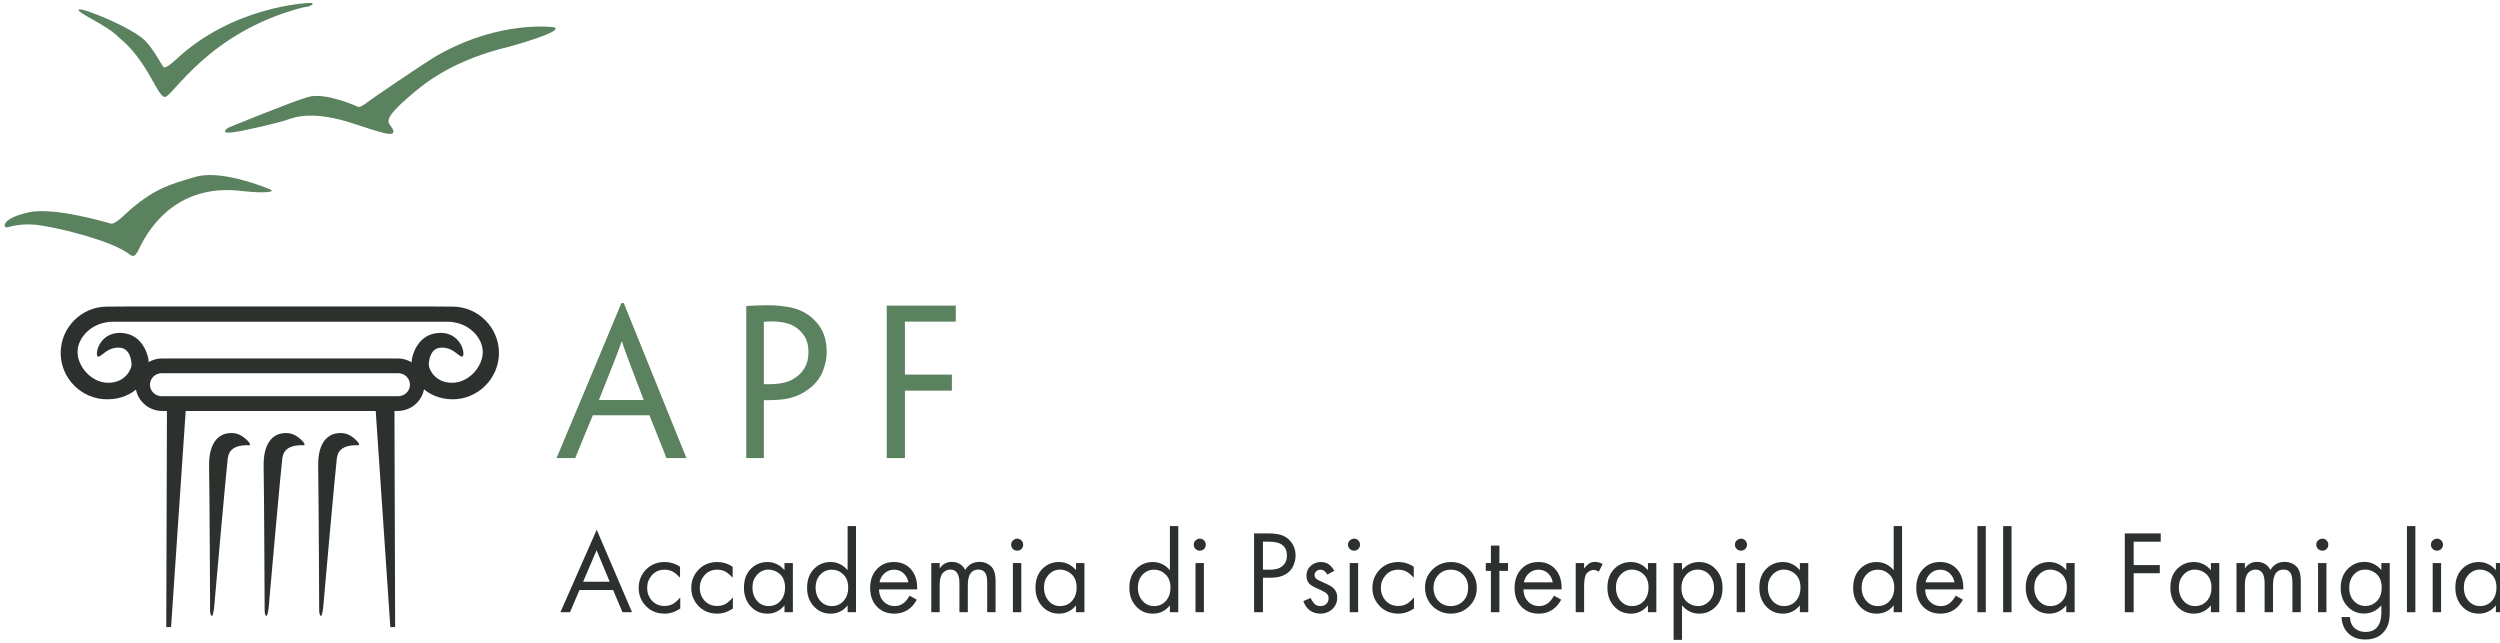
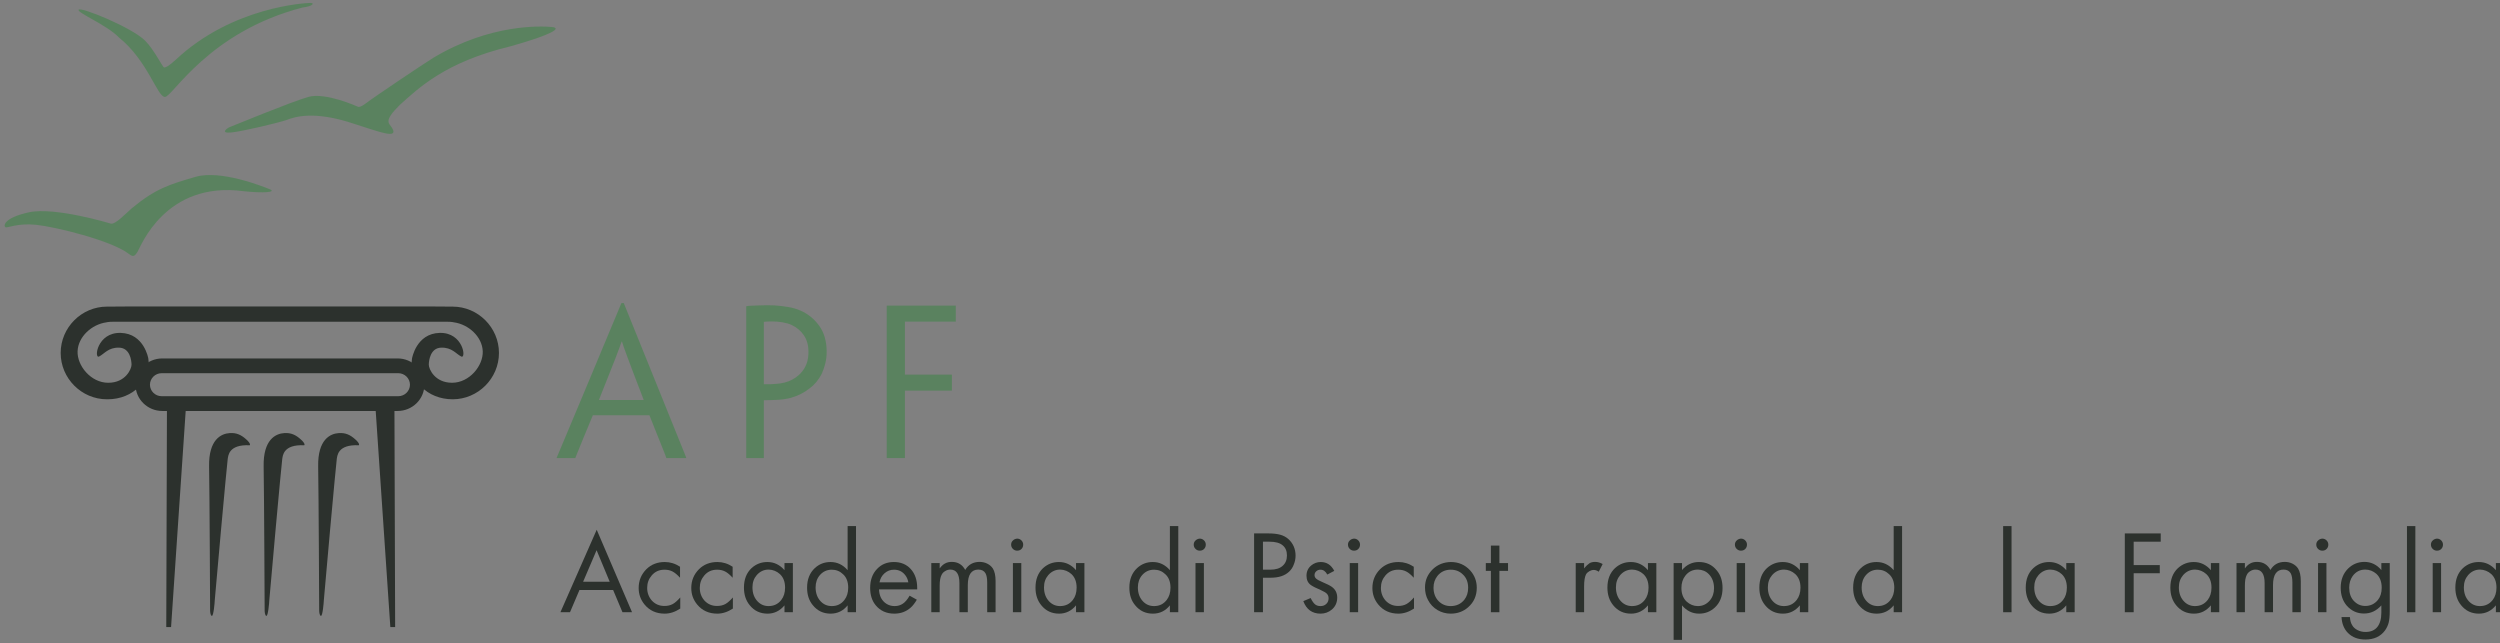
<svg xmlns="http://www.w3.org/2000/svg" xmlns:ns1="http://www.serif.com/" width="100%" height="100%" viewBox="0 0 482 124" version="1.1" xml:space="preserve" style="fill-rule:evenodd;clip-rule:evenodd;stroke-linejoin:round;stroke-miterlimit:2;">
  <rect x="0" y="0" width="482" height="124" fill="#808080" stroke="none" />
  <g transform="matrix(1,0,0,1,-3460,-982)">
    <g id="Tavola-da-disegno1" ns1:id="Tavola da disegno1" transform="matrix(1,0,0,3.778,3366,944)">
      <rect x="0" y="0" width="1440" height="900" style="fill:none;" />
      <clipPath id="_clip1">
        <rect x="0" y="0" width="1440" height="900" />
      </clipPath>
      <g clip-path="url(#_clip1)">
        <g transform="matrix(1,0,0,0.931,-3366.14,-873.688)">
-           <rect x="3366.02" y="938" width="1439.94" height="966.249" style="fill:white;" />
-         </g>
+           </g>
        <g id="Livello-1" ns1:id="Livello 1">
                </g>
        <g>
          <g>
            <g transform="matrix(1,0,0,0.265,94.881,10.065)">
              <path d="M75.899,76.274L30.29,76.274C29.047,76.274 28.03,75.278 28.03,74.059C28.03,72.839 29.047,71.841 30.29,71.841L75.9,71.841C77.141,71.841 78.158,72.839 78.158,74.059C78.158,75.279 77.141,76.274 75.899,76.274ZM75.787,69.001L30.398,69.001C27.565,69.001 25.245,71.276 25.245,74.059C25.245,76.84 27.565,79.117 30.398,79.117L75.787,79.117C78.623,79.117 80.943,76.84 80.943,74.059C80.943,71.276 78.623,69.001 75.787,69.001Z" style="fill:rgb(44,49,45);fill-rule:nonzero;" />
            </g>
            <g transform="matrix(1,0,0,0.265,94.881,10.065)">
              <path d="M75.167,78.496L75.302,120.729L74.375,120.729L71.514,78.496L75.167,78.496ZM31.307,78.496L31.175,120.729L32.102,120.729L34.962,78.496L31.307,78.496ZM68.29,85.722C68.29,85.722 68.633,85.502 67.63,84.597C66.628,83.691 65.72,83.297 64.45,83.374C62.799,83.473 60.364,84.598 60.462,89.808C60.56,95.018 60.658,117.598 60.658,117.598C60.658,117.598 60.682,118.553 61,118.577C61.318,118.601 61.537,116.107 61.563,115.47C61.587,114.834 63.935,88.928 64.05,88.36C64.163,87.793 64.175,85.527 68.29,85.722ZM47.262,85.722C47.262,85.722 47.604,85.502 46.601,84.597C45.599,83.691 44.692,83.297 43.421,83.374C41.77,83.473 39.336,84.598 39.431,89.808C39.532,95.018 39.629,117.598 39.629,117.598C39.629,117.598 39.654,118.553 39.971,118.577C40.289,118.601 40.509,116.107 40.533,115.47C40.56,114.834 42.908,88.928 43.022,88.36C43.134,87.793 43.147,85.527 47.262,85.722ZM57.776,85.722C57.776,85.722 58.118,85.502 57.115,84.597C56.111,83.691 55.206,83.297 53.935,83.374C52.285,83.473 49.85,84.598 49.948,89.808C50.046,95.018 50.144,117.598 50.144,117.598C50.144,117.598 50.167,118.553 50.485,118.577C50.803,118.601 51.025,116.107 51.049,115.47C51.073,114.834 53.421,88.928 53.536,88.36C53.649,87.793 53.661,85.527 57.776,85.722ZM86.395,59.022L82.853,58.997L23.414,58.997L19.875,59.022C19.83,59.021 19.786,59.021 19.741,59.021C14.846,59.021 10.817,63.049 10.817,67.945C10.817,72.841 14.846,76.869 19.741,76.869C19.786,76.869 19.83,76.869 19.875,76.868C24.801,76.868 28.381,73.156 27.717,69.025C27.717,69.025 26.921,64.195 22.374,64.081C17.828,63.966 17.202,69.139 18.226,68.627C19.249,68.117 19.986,66.866 22.091,66.923C24.194,66.979 24.478,69.423 24.478,70.219C24.478,71.015 23.34,73.686 19.987,73.686C16.635,73.686 13.963,70.389 14.077,67.605C14.191,64.82 16.791,62.447 19.633,62.049C19.633,62.049 20.028,61.934 20.94,61.934L85.33,61.934C86.24,61.934 86.637,62.049 86.637,62.049C89.479,62.447 92.079,64.819 92.193,67.605C92.307,70.389 89.635,73.685 86.281,73.685C82.927,73.685 81.792,71.015 81.792,70.219C81.792,69.423 82.076,66.979 84.179,66.923C86.281,66.866 87.021,68.116 88.044,68.627C89.068,69.139 88.442,63.967 83.894,64.081C79.348,64.194 78.553,69.025 78.553,69.025C77.889,73.155 81.466,76.868 86.395,76.868C91.29,76.868 95.318,72.84 95.318,67.945C95.318,63.05 91.29,59.022 86.395,59.022Z" style="fill:rgb(44,49,45);fill-rule:nonzero;" />
            </g>
          </g>
          <g transform="matrix(1,0,0,0.265,94.881,10.065)">
            <path d="M82.649,11.115C93.643,4.525 103.436,4.988 105.499,5.172C107.561,5.358 105.529,6.651 97.523,8.898C84.836,11.947 79.755,17.028 76.244,20.138C72.826,23.494 74.212,23.648 74.797,24.758C75.814,26.728 72.425,25.434 67.529,23.864C59.523,21.154 55.859,22.54 54.412,23.064C52.964,23.587 45.759,25.311 43.602,25.497C41.448,25.681 43.049,24.572 43.326,24.48C43.602,24.388 55.305,19.553 58.599,18.63C61.894,17.706 68.099,20.516 68.099,20.516C68.099,20.516 68.423,20.839 69.761,19.799C71.101,18.759 81.009,12.109 82.649,11.115ZM20.476,43.033C20.476,43.033 9.668,39.753 4.68,40.862C-0.308,41.97 -0.17,43.495 0.153,43.726C0.476,43.957 2.417,42.896 6.066,43.264C9.715,43.634 20.569,46.266 23.942,48.853C24.772,49.5 25.05,49.407 25.65,48.437C26.251,47.467 31.008,34.765 46.112,36.797C49.947,37.214 52.487,36.982 51.147,36.428C49.807,35.874 41.633,32.629 36.828,34.027C31.819,35.483 29.123,36.277 24.512,40.097C23.588,40.882 21.308,43.31 20.476,43.033ZM14.287,1.832C13.825,2.385 19.691,4.741 22.047,7.189C27.621,11.669 29.437,18.644 30.916,18.644C32.394,18.644 39.261,6.127 57.476,1.416C59.508,1.184 59.785,0.538 59,0.538C58.215,0.538 43.988,1.184 32.995,11.485C31.563,12.778 31.101,12.963 30.777,12.963C30.454,12.963 28.91,9.607 27.082,7.79C24.542,5.265 14.749,1.277 14.287,1.832Z" style="fill:rgb(90,130,95);fill-rule:nonzero;" />
          </g>
          <g transform="matrix(1.038,0,0,1.038,-10.496,-2.718)">
            <g transform="matrix(0.866,0,0,0.229,99.019,11.695)">
              <path d="M139.931,88.559L139.931,88.434C139.036,86.11 138.317,84.228 137.772,82.788C137.225,81.348 136.793,80.194 136.47,79.326C136.148,78.46 135.904,77.788 135.736,77.311C135.569,76.837 135.427,76.402 135.316,76.011L135.232,76.011C135.09,76.402 134.937,76.837 134.769,77.311C134.603,77.788 134.351,78.46 134.015,79.326C133.679,80.194 133.225,81.348 132.652,82.788C132.078,84.228 131.33,86.11 130.407,88.434L130.364,88.559L139.931,88.559ZM129.063,91.831C128.337,93.566 127.742,95 127.279,96.132C126.818,97.266 126.448,98.176 126.167,98.861C125.888,99.547 125.685,100.043 125.559,100.351C125.433,100.659 125.356,100.853 125.329,100.937L125.329,101.022L121.299,101.022L121.299,100.937C121.329,100.882 121.419,100.671 121.573,100.308C121.726,99.946 122.02,99.246 122.454,98.211C122.887,97.176 123.503,95.707 124.3,93.804C125.097,91.903 126.153,89.385 127.468,86.251L135.191,67.744L135.694,67.744L143.205,86.336C144.465,89.439 145.469,91.937 146.226,93.826C146.981,95.714 147.571,97.169 147.989,98.188C148.409,99.21 148.688,99.904 148.828,100.267C148.969,100.63 149.051,100.853 149.082,100.937L149.082,101.022L144.8,101.022L144.8,100.937C144.771,100.853 144.701,100.659 144.591,100.351C144.478,100.043 144.281,99.547 144.003,98.861C143.721,98.176 143.358,97.266 142.912,96.132C142.465,95 141.89,93.566 141.192,91.831L129.063,91.831Z" style="fill:rgb(90,130,95);fill-rule:nonzero;" />
            </g>
            <g transform="matrix(0.866,0,0,0.229,99.019,11.695)">
              <path d="M175.308,78.153C175.308,76.818 174.986,75.664 174.34,74.69C173.692,73.718 172.808,72.967 171.682,72.439C171.149,72.189 170.502,72.003 169.744,71.876C168.987,71.751 168.201,71.688 167.383,71.688C167.161,71.688 166.893,71.696 166.584,71.709C166.275,71.724 165.995,71.746 165.742,71.771L165.742,85.159L167.257,85.159C167.959,85.131 168.628,85.077 169.26,84.994C169.89,84.909 170.49,84.756 171.052,84.533C171.558,84.341 172.063,84.068 172.569,83.721C173.074,83.372 173.497,82.991 173.834,82.575C174.31,82.018 174.675,81.393 174.927,80.698C175.181,80.002 175.308,79.169 175.308,78.194L175.308,78.153ZM161.965,101.022L161.965,68.415C162.243,68.36 162.628,68.324 163.117,68.311C163.606,68.298 164.132,68.275 164.693,68.248C165.25,68.22 165.852,68.207 166.496,68.207C167.138,68.207 167.656,68.22 168.049,68.248C168.971,68.305 169.929,68.415 170.923,68.584C171.917,68.749 172.79,69.002 173.545,69.339C175.14,70.011 176.482,71.088 177.575,72.57C178.667,74.052 179.212,75.94 179.212,78.235C179.212,79.103 179.107,79.948 178.901,80.773C178.693,81.6 178.436,82.334 178.132,82.978C177.44,84.292 176.569,85.328 175.518,86.083C174.955,86.53 174.344,86.921 173.685,87.257C173.024,87.594 172.302,87.873 171.514,88.097C170.643,88.321 169.716,88.461 168.731,88.517C167.749,88.573 166.752,88.602 165.742,88.602L165.742,101.022L161.965,101.022Z" style="fill:rgb(90,130,95);fill-rule:nonzero;" />
            </g>
            <g transform="matrix(0.866,0,0,0.229,99.019,11.695)">
              <path d="M195.998,83.103L206.068,83.103L206.068,86.544L195.998,86.544L195.998,101.022L192.095,101.022L192.095,68.29L206.909,68.29L206.909,71.729L195.998,71.729L195.998,83.103Z" style="fill:rgb(90,130,95);fill-rule:nonzero;" />
            </g>
          </g>
          <g transform="matrix(1.237,0,0,0.329,-2095.28,-8.288)">
            <g transform="matrix(18.419,0,0,18.326,1857.05,150.728)">
              <path d="M0.453,-0.188L0.168,-0.188L0.088,-0L0.007,-0L0.314,-0.698L0.613,-0L0.532,-0L0.453,-0.188ZM0.424,-0.258L0.313,-0.525L0.199,-0.258L0.424,-0.258Z" style="fill:rgb(44,49,45);fill-rule:nonzero;" />
            </g>
            <g transform="matrix(18.419,0,0,18.326,1868.6,150.728)">
-               <path d="M0.392,-0.385L0.392,-0.292C0.369,-0.317 0.348,-0.335 0.328,-0.345C0.309,-0.355 0.286,-0.36 0.261,-0.36C0.216,-0.36 0.18,-0.344 0.152,-0.311C0.127,-0.282 0.114,-0.247 0.114,-0.206C0.114,-0.163 0.128,-0.127 0.155,-0.097C0.183,-0.068 0.217,-0.053 0.26,-0.053C0.286,-0.053 0.309,-0.058 0.33,-0.069C0.35,-0.08 0.371,-0.099 0.394,-0.125L0.394,-0.031C0.35,-0.002 0.306,0.012 0.262,0.012C0.191,0.012 0.134,-0.014 0.092,-0.065C0.058,-0.106 0.042,-0.153 0.042,-0.205C0.042,-0.268 0.064,-0.321 0.108,-0.365C0.149,-0.405 0.201,-0.425 0.263,-0.425C0.308,-0.425 0.351,-0.412 0.392,-0.385Z" style="fill:rgb(44,49,45);fill-rule:nonzero;" />
+               <path d="M0.392,-0.385L0.392,-0.292C0.369,-0.317 0.348,-0.335 0.328,-0.345C0.309,-0.355 0.286,-0.36 0.261,-0.36C0.216,-0.36 0.18,-0.344 0.152,-0.311C0.127,-0.282 0.114,-0.247 0.114,-0.206C0.114,-0.163 0.128,-0.127 0.155,-0.097C0.183,-0.068 0.217,-0.053 0.26,-0.053C0.286,-0.053 0.309,-0.058 0.33,-0.069C0.35,-0.08 0.371,-0.099 0.394,-0.125L0.394,-0.031C0.35,-0.002 0.306,0.012 0.262,0.012C0.191,0.012 0.134,-0.014 0.092,-0.065C0.058,-0.106 0.042,-0.153 0.042,-0.205C0.042,-0.268 0.064,-0.321 0.108,-0.365C0.149,-0.405 0.201,-0.425 0.263,-0.425C0.308,-0.425 0.351,-0.412 0.392,-0.385" style="fill:rgb(44,49,45);fill-rule:nonzero;" />
            </g>
            <g transform="matrix(18.419,0,0,18.326,1876.8,150.728)">
              <path d="M0.392,-0.385L0.392,-0.292C0.369,-0.317 0.348,-0.335 0.328,-0.345C0.309,-0.355 0.286,-0.36 0.261,-0.36C0.216,-0.36 0.18,-0.344 0.152,-0.311C0.127,-0.282 0.114,-0.247 0.114,-0.206C0.114,-0.163 0.128,-0.127 0.155,-0.097C0.183,-0.068 0.217,-0.053 0.26,-0.053C0.286,-0.053 0.309,-0.058 0.33,-0.069C0.35,-0.08 0.371,-0.099 0.394,-0.125L0.394,-0.031C0.35,-0.002 0.306,0.012 0.262,0.012C0.191,0.012 0.134,-0.014 0.092,-0.065C0.058,-0.106 0.042,-0.153 0.042,-0.205C0.042,-0.268 0.064,-0.321 0.108,-0.365C0.149,-0.405 0.201,-0.425 0.263,-0.425C0.308,-0.425 0.351,-0.412 0.392,-0.385Z" style="fill:rgb(44,49,45);fill-rule:nonzero;" />
            </g>
            <g transform="matrix(18.419,0,0,18.326,1885.01,150.728)">
              <path d="M0.385,-0.416L0.456,-0.416L0.456,-0L0.385,-0L0.385,-0.058C0.346,-0.011 0.298,0.012 0.242,0.012C0.18,0.012 0.13,-0.011 0.091,-0.059C0.058,-0.099 0.042,-0.149 0.042,-0.208C0.042,-0.278 0.063,-0.333 0.107,-0.374C0.145,-0.408 0.189,-0.425 0.24,-0.425C0.297,-0.425 0.345,-0.402 0.385,-0.356L0.385,-0.416ZM0.251,-0.361C0.211,-0.361 0.177,-0.345 0.15,-0.314C0.126,-0.286 0.114,-0.252 0.114,-0.21C0.114,-0.161 0.129,-0.121 0.158,-0.091C0.183,-0.065 0.214,-0.052 0.25,-0.052C0.295,-0.052 0.331,-0.069 0.358,-0.104C0.379,-0.131 0.39,-0.166 0.39,-0.208C0.39,-0.258 0.375,-0.296 0.346,-0.323C0.319,-0.347 0.288,-0.36 0.251,-0.361Z" style="fill:rgb(44,49,45);fill-rule:nonzero;" />
            </g>
            <g transform="matrix(18.419,0,0,18.326,1894.85,150.728)">
              <path d="M0.385,-0.729L0.456,-0.729L0.456,-0L0.385,-0L0.385,-0.058C0.347,-0.011 0.299,0.012 0.241,0.012C0.18,0.012 0.13,-0.011 0.091,-0.059C0.058,-0.098 0.042,-0.148 0.042,-0.208C0.042,-0.278 0.064,-0.333 0.108,-0.374C0.145,-0.408 0.189,-0.425 0.24,-0.425C0.297,-0.425 0.345,-0.402 0.385,-0.356L0.385,-0.729ZM0.251,-0.36C0.211,-0.36 0.177,-0.345 0.15,-0.314C0.126,-0.286 0.114,-0.251 0.114,-0.21C0.114,-0.161 0.129,-0.121 0.158,-0.091C0.183,-0.065 0.214,-0.052 0.251,-0.052C0.296,-0.052 0.331,-0.069 0.358,-0.104C0.379,-0.131 0.39,-0.166 0.39,-0.208C0.39,-0.257 0.375,-0.296 0.346,-0.322C0.32,-0.347 0.288,-0.36 0.251,-0.36Z" style="fill:rgb(44,49,45);fill-rule:nonzero;" />
            </g>
            <g transform="matrix(18.419,0,0,18.326,1904.68,150.728)">
              <path d="M0.44,-0.193L0.117,-0.193C0.118,-0.165 0.124,-0.141 0.134,-0.121C0.146,-0.099 0.162,-0.082 0.182,-0.07C0.202,-0.058 0.224,-0.052 0.249,-0.052C0.276,-0.052 0.299,-0.059 0.318,-0.072C0.337,-0.084 0.357,-0.107 0.376,-0.14L0.437,-0.106C0.42,-0.077 0.403,-0.055 0.385,-0.039C0.347,-0.005 0.3,0.012 0.246,0.012C0.18,0.012 0.127,-0.012 0.088,-0.06C0.057,-0.098 0.042,-0.147 0.042,-0.205C0.042,-0.272 0.061,-0.326 0.101,-0.367C0.138,-0.406 0.185,-0.425 0.243,-0.425C0.302,-0.425 0.35,-0.405 0.386,-0.365C0.422,-0.325 0.44,-0.272 0.44,-0.206L0.44,-0.193ZM0.365,-0.253C0.361,-0.276 0.353,-0.295 0.341,-0.311C0.317,-0.344 0.284,-0.36 0.244,-0.36C0.213,-0.36 0.187,-0.35 0.164,-0.33C0.141,-0.31 0.127,-0.284 0.121,-0.253L0.365,-0.253Z" style="fill:rgb(44,49,45);fill-rule:nonzero;" />
            </g>
            <g transform="matrix(18.419,0,0,18.326,1913.73,150.728)">
              <path d="M0.068,-0.416L0.139,-0.416L0.139,-0.371C0.154,-0.391 0.169,-0.405 0.185,-0.413C0.201,-0.422 0.22,-0.426 0.242,-0.426C0.293,-0.426 0.331,-0.403 0.355,-0.358C0.382,-0.403 0.422,-0.426 0.477,-0.426C0.5,-0.426 0.522,-0.421 0.542,-0.411C0.562,-0.401 0.578,-0.387 0.589,-0.37C0.604,-0.346 0.612,-0.31 0.612,-0.264L0.612,-0L0.541,-0L0.541,-0.252C0.541,-0.287 0.536,-0.312 0.527,-0.329C0.515,-0.35 0.495,-0.361 0.466,-0.361C0.407,-0.361 0.377,-0.317 0.377,-0.23L0.377,-0L0.306,-0L0.306,-0.247C0.306,-0.323 0.28,-0.361 0.229,-0.361C0.214,-0.361 0.199,-0.357 0.185,-0.348C0.171,-0.34 0.161,-0.329 0.155,-0.316C0.144,-0.295 0.139,-0.265 0.139,-0.226L0.139,-0L0.068,-0L0.068,-0.416Z" style="fill:rgb(44,49,45);fill-rule:nonzero;" />
            </g>
            <g transform="matrix(18.419,0,0,18.326,1926.45,150.728)">
              <path d="M0.139,-0.416L0.139,-0L0.068,-0L0.068,-0.416L0.139,-0.416ZM0.104,-0.623C0.118,-0.623 0.13,-0.618 0.14,-0.608C0.15,-0.598 0.155,-0.586 0.155,-0.572C0.155,-0.557 0.15,-0.545 0.14,-0.535C0.13,-0.525 0.118,-0.521 0.104,-0.521C0.09,-0.521 0.078,-0.526 0.068,-0.536C0.058,-0.546 0.053,-0.558 0.053,-0.572C0.053,-0.586 0.058,-0.598 0.068,-0.607C0.078,-0.617 0.09,-0.622 0.104,-0.623Z" style="fill:rgb(44,49,45);fill-rule:nonzero;" />
            </g>
            <g transform="matrix(18.419,0,0,18.326,1930.45,150.728)">
              <path d="M0.385,-0.416L0.456,-0.416L0.456,-0L0.385,-0L0.385,-0.058C0.346,-0.011 0.298,0.012 0.242,0.012C0.18,0.012 0.13,-0.011 0.091,-0.059C0.058,-0.099 0.042,-0.149 0.042,-0.208C0.042,-0.278 0.063,-0.333 0.107,-0.374C0.145,-0.408 0.189,-0.425 0.24,-0.425C0.297,-0.425 0.345,-0.402 0.385,-0.356L0.385,-0.416ZM0.251,-0.361C0.211,-0.361 0.177,-0.345 0.15,-0.314C0.126,-0.286 0.114,-0.252 0.114,-0.21C0.114,-0.161 0.129,-0.121 0.158,-0.091C0.183,-0.065 0.214,-0.052 0.25,-0.052C0.295,-0.052 0.331,-0.069 0.358,-0.104C0.379,-0.131 0.39,-0.166 0.39,-0.208C0.39,-0.258 0.375,-0.296 0.346,-0.323C0.319,-0.347 0.288,-0.36 0.251,-0.361Z" style="fill:rgb(44,49,45);fill-rule:nonzero;" />
            </g>
            <g transform="matrix(18.419,0,0,18.326,1945.08,150.728)">
              <path d="M0.385,-0.729L0.456,-0.729L0.456,-0L0.385,-0L0.385,-0.058C0.347,-0.011 0.299,0.012 0.241,0.012C0.18,0.012 0.13,-0.011 0.091,-0.059C0.058,-0.098 0.042,-0.148 0.042,-0.208C0.042,-0.278 0.064,-0.333 0.108,-0.374C0.145,-0.408 0.189,-0.425 0.24,-0.425C0.297,-0.425 0.345,-0.402 0.385,-0.356L0.385,-0.729ZM0.251,-0.36C0.211,-0.36 0.177,-0.345 0.15,-0.314C0.126,-0.286 0.114,-0.251 0.114,-0.21C0.114,-0.161 0.129,-0.121 0.158,-0.091C0.183,-0.065 0.214,-0.052 0.251,-0.052C0.296,-0.052 0.331,-0.069 0.358,-0.104C0.379,-0.131 0.39,-0.166 0.39,-0.208C0.39,-0.257 0.375,-0.296 0.346,-0.322C0.32,-0.347 0.288,-0.36 0.251,-0.36Z" style="fill:rgb(44,49,45);fill-rule:nonzero;" />
            </g>
            <g transform="matrix(18.419,0,0,18.326,1954.91,150.728)">
              <path d="M0.139,-0.416L0.139,-0L0.068,-0L0.068,-0.416L0.139,-0.416ZM0.104,-0.623C0.118,-0.623 0.13,-0.618 0.14,-0.608C0.15,-0.598 0.155,-0.586 0.155,-0.572C0.155,-0.557 0.15,-0.545 0.14,-0.535C0.13,-0.525 0.118,-0.521 0.104,-0.521C0.09,-0.521 0.078,-0.526 0.068,-0.536C0.058,-0.546 0.053,-0.558 0.053,-0.572C0.053,-0.586 0.058,-0.598 0.068,-0.607C0.078,-0.617 0.09,-0.622 0.104,-0.623Z" style="fill:rgb(44,49,45);fill-rule:nonzero;" />
            </g>
            <g transform="matrix(18.419,0,0,18.326,1963.71,150.728)">
              <path d="M0.161,-0.292L0.161,-0L0.086,-0L0.086,-0.667L0.208,-0.667C0.248,-0.667 0.281,-0.663 0.307,-0.656C0.333,-0.649 0.356,-0.637 0.375,-0.62C0.395,-0.603 0.41,-0.582 0.421,-0.558C0.432,-0.533 0.437,-0.507 0.437,-0.479C0.437,-0.453 0.432,-0.428 0.422,-0.404C0.413,-0.379 0.399,-0.359 0.382,-0.343C0.346,-0.309 0.294,-0.292 0.226,-0.292L0.161,-0.292ZM0.161,-0.36L0.222,-0.36C0.269,-0.36 0.304,-0.371 0.328,-0.393C0.352,-0.414 0.364,-0.444 0.364,-0.48C0.364,-0.518 0.352,-0.547 0.327,-0.567C0.303,-0.587 0.266,-0.597 0.216,-0.597L0.161,-0.597L0.161,-0.36Z" style="fill:rgb(44,49,45);fill-rule:nonzero;" />
            </g>
            <g transform="matrix(18.419,0,0,18.326,1972.32,150.728)">
              <path d="M0.297,-0.35L0.238,-0.319C0.223,-0.347 0.204,-0.36 0.18,-0.36C0.167,-0.36 0.155,-0.356 0.145,-0.347C0.135,-0.338 0.13,-0.327 0.13,-0.314C0.13,-0.302 0.135,-0.292 0.144,-0.284C0.153,-0.276 0.171,-0.266 0.197,-0.255C0.235,-0.239 0.261,-0.226 0.276,-0.215C0.307,-0.193 0.322,-0.162 0.322,-0.124C0.322,-0.083 0.307,-0.049 0.277,-0.023C0.25,0 0.218,0.012 0.18,0.012C0.146,0.012 0.116,0.003 0.092,-0.014C0.067,-0.032 0.048,-0.059 0.035,-0.094L0.097,-0.12C0.11,-0.094 0.122,-0.077 0.134,-0.067C0.146,-0.057 0.161,-0.052 0.181,-0.052C0.201,-0.052 0.217,-0.058 0.23,-0.071C0.243,-0.083 0.249,-0.099 0.249,-0.118C0.249,-0.134 0.244,-0.146 0.235,-0.156C0.226,-0.166 0.208,-0.176 0.182,-0.188C0.144,-0.204 0.116,-0.218 0.099,-0.23C0.074,-0.248 0.062,-0.274 0.062,-0.309C0.062,-0.344 0.075,-0.373 0.101,-0.395C0.125,-0.415 0.152,-0.425 0.183,-0.425C0.233,-0.425 0.271,-0.4 0.297,-0.35Z" style="fill:rgb(44,49,45);fill-rule:nonzero;" />
            </g>
            <g transform="matrix(18.419,0,0,18.326,1978.95,150.728)">
              <path d="M0.139,-0.416L0.139,-0L0.068,-0L0.068,-0.416L0.139,-0.416ZM0.104,-0.623C0.118,-0.623 0.13,-0.618 0.14,-0.608C0.15,-0.598 0.155,-0.586 0.155,-0.572C0.155,-0.557 0.15,-0.545 0.14,-0.535C0.13,-0.525 0.118,-0.521 0.104,-0.521C0.09,-0.521 0.078,-0.526 0.068,-0.536C0.058,-0.546 0.053,-0.558 0.053,-0.572C0.053,-0.586 0.058,-0.598 0.068,-0.607C0.078,-0.617 0.09,-0.622 0.104,-0.623Z" style="fill:rgb(44,49,45);fill-rule:nonzero;" />
            </g>
            <g transform="matrix(18.419,0,0,18.326,1982.96,150.728)">
              <path d="M0.392,-0.385L0.392,-0.292C0.369,-0.317 0.348,-0.335 0.328,-0.345C0.309,-0.355 0.286,-0.36 0.261,-0.36C0.216,-0.36 0.18,-0.344 0.152,-0.311C0.127,-0.282 0.114,-0.247 0.114,-0.206C0.114,-0.163 0.128,-0.127 0.155,-0.097C0.183,-0.068 0.217,-0.053 0.26,-0.053C0.286,-0.053 0.309,-0.058 0.33,-0.069C0.35,-0.08 0.371,-0.099 0.394,-0.125L0.394,-0.031C0.35,-0.002 0.306,0.012 0.262,0.012C0.191,0.012 0.134,-0.014 0.092,-0.065C0.058,-0.106 0.042,-0.153 0.042,-0.205C0.042,-0.268 0.064,-0.321 0.108,-0.365C0.149,-0.405 0.201,-0.425 0.263,-0.425C0.308,-0.425 0.351,-0.412 0.392,-0.385Z" style="fill:rgb(44,49,45);fill-rule:nonzero;" />
            </g>
            <g transform="matrix(18.419,0,0,18.326,1991.16,150.728)">
              <path d="M0.261,-0.425C0.326,-0.425 0.381,-0.401 0.424,-0.354C0.461,-0.313 0.48,-0.264 0.48,-0.207C0.48,-0.14 0.456,-0.085 0.407,-0.042C0.366,-0.006 0.317,0.012 0.259,0.012C0.22,0.012 0.182,0.002 0.148,-0.018C0.113,-0.039 0.086,-0.067 0.067,-0.104C0.05,-0.135 0.042,-0.171 0.042,-0.21C0.042,-0.271 0.064,-0.322 0.11,-0.366C0.151,-0.404 0.201,-0.424 0.261,-0.425ZM0.26,-0.36C0.213,-0.36 0.175,-0.342 0.147,-0.307C0.125,-0.279 0.114,-0.246 0.114,-0.208C0.114,-0.161 0.129,-0.122 0.158,-0.093C0.185,-0.066 0.219,-0.052 0.259,-0.052C0.307,-0.052 0.346,-0.07 0.375,-0.106C0.396,-0.133 0.407,-0.166 0.407,-0.206C0.407,-0.253 0.393,-0.291 0.363,-0.319C0.336,-0.346 0.302,-0.36 0.26,-0.36Z" style="fill:rgb(44,49,45);fill-rule:nonzero;" />
            </g>
            <g transform="matrix(18.419,0,0,18.326,2000.95,150.728)">
              <path d="M0.14,-0.35L0.14,-0L0.068,-0L0.068,-0.35L0.025,-0.35L0.025,-0.416L0.068,-0.416L0.068,-0.564L0.14,-0.564L0.14,-0.416L0.213,-0.416L0.213,-0.35L0.14,-0.35Z" style="fill:rgb(44,49,45);fill-rule:nonzero;" />
            </g>
            <g transform="matrix(18.419,0,0,18.326,2005.12,150.728)">
-               <path d="M0.44,-0.193L0.117,-0.193C0.118,-0.165 0.124,-0.141 0.134,-0.121C0.146,-0.099 0.162,-0.082 0.182,-0.07C0.202,-0.058 0.224,-0.052 0.249,-0.052C0.276,-0.052 0.299,-0.059 0.318,-0.072C0.337,-0.084 0.357,-0.107 0.376,-0.14L0.437,-0.106C0.42,-0.077 0.403,-0.055 0.385,-0.039C0.347,-0.005 0.3,0.012 0.246,0.012C0.18,0.012 0.127,-0.012 0.088,-0.06C0.057,-0.098 0.042,-0.147 0.042,-0.205C0.042,-0.272 0.061,-0.326 0.101,-0.367C0.138,-0.406 0.185,-0.425 0.243,-0.425C0.302,-0.425 0.35,-0.405 0.386,-0.365C0.422,-0.325 0.44,-0.272 0.44,-0.206L0.44,-0.193ZM0.365,-0.253C0.361,-0.276 0.353,-0.295 0.341,-0.311C0.317,-0.344 0.284,-0.36 0.244,-0.36C0.213,-0.36 0.187,-0.35 0.164,-0.33C0.141,-0.31 0.127,-0.284 0.121,-0.253L0.365,-0.253Z" style="fill:rgb(44,49,45);fill-rule:nonzero;" />
-             </g>
+               </g>
            <g transform="matrix(18.419,0,0,18.326,2014.17,150.728)">
              <path d="M0.068,-0.416L0.139,-0.416L0.139,-0.371C0.157,-0.393 0.173,-0.407 0.185,-0.415C0.197,-0.422 0.213,-0.426 0.233,-0.426C0.253,-0.426 0.275,-0.42 0.296,-0.408L0.263,-0.343C0.248,-0.353 0.234,-0.358 0.221,-0.358C0.208,-0.358 0.195,-0.354 0.183,-0.347C0.171,-0.34 0.161,-0.331 0.155,-0.32C0.145,-0.3 0.139,-0.267 0.139,-0.219L0.139,-0L0.068,-0L0.068,-0.416Z" style="fill:rgb(44,49,45);fill-rule:nonzero;" />
            </g>
            <g transform="matrix(18.419,0,0,18.326,2019.59,150.728)">
              <path d="M0.385,-0.416L0.456,-0.416L0.456,-0L0.385,-0L0.385,-0.058C0.346,-0.011 0.298,0.012 0.242,0.012C0.18,0.012 0.13,-0.011 0.091,-0.059C0.058,-0.099 0.042,-0.149 0.042,-0.208C0.042,-0.278 0.063,-0.333 0.107,-0.374C0.145,-0.408 0.189,-0.425 0.24,-0.425C0.297,-0.425 0.345,-0.402 0.385,-0.356L0.385,-0.416ZM0.251,-0.361C0.211,-0.361 0.177,-0.345 0.15,-0.314C0.126,-0.286 0.114,-0.252 0.114,-0.21C0.114,-0.161 0.129,-0.121 0.158,-0.091C0.183,-0.065 0.214,-0.052 0.25,-0.052C0.295,-0.052 0.331,-0.069 0.358,-0.104C0.379,-0.131 0.39,-0.166 0.39,-0.208C0.39,-0.258 0.375,-0.296 0.346,-0.323C0.319,-0.347 0.288,-0.36 0.251,-0.361Z" style="fill:rgb(44,49,45);fill-rule:nonzero;" />
            </g>
            <g transform="matrix(18.419,0,0,18.326,2029.43,150.728)">
              <path d="M0.139,0.234L0.068,0.234L0.068,-0.416L0.139,-0.416L0.139,-0.357C0.178,-0.403 0.226,-0.425 0.282,-0.425C0.344,-0.425 0.394,-0.402 0.433,-0.354C0.466,-0.315 0.482,-0.265 0.482,-0.205C0.482,-0.135 0.46,-0.08 0.417,-0.04C0.379,-0.005 0.335,0.012 0.284,0.012C0.227,0.012 0.179,-0.011 0.139,-0.058L0.139,0.234ZM0.274,-0.361C0.23,-0.361 0.194,-0.344 0.167,-0.309C0.145,-0.281 0.134,-0.247 0.134,-0.205C0.134,-0.156 0.149,-0.118 0.178,-0.09C0.206,-0.065 0.237,-0.052 0.273,-0.052C0.314,-0.052 0.347,-0.068 0.374,-0.099C0.398,-0.127 0.41,-0.162 0.41,-0.203C0.41,-0.252 0.395,-0.292 0.366,-0.322C0.342,-0.347 0.311,-0.36 0.274,-0.361Z" style="fill:rgb(44,49,45);fill-rule:nonzero;" />
            </g>
            <g transform="matrix(18.419,0,0,18.326,2039.26,150.728)">
              <path d="M0.139,-0.416L0.139,-0L0.068,-0L0.068,-0.416L0.139,-0.416ZM0.104,-0.623C0.118,-0.623 0.13,-0.618 0.14,-0.608C0.15,-0.598 0.155,-0.586 0.155,-0.572C0.155,-0.557 0.15,-0.545 0.14,-0.535C0.13,-0.525 0.118,-0.521 0.104,-0.521C0.09,-0.521 0.078,-0.526 0.068,-0.536C0.058,-0.546 0.053,-0.558 0.053,-0.572C0.053,-0.586 0.058,-0.598 0.068,-0.607C0.078,-0.617 0.09,-0.622 0.104,-0.623Z" style="fill:rgb(44,49,45);fill-rule:nonzero;" />
            </g>
            <g transform="matrix(18.419,0,0,18.326,2043.27,150.728)">
              <path d="M0.385,-0.416L0.456,-0.416L0.456,-0L0.385,-0L0.385,-0.058C0.346,-0.011 0.298,0.012 0.242,0.012C0.18,0.012 0.13,-0.011 0.091,-0.059C0.058,-0.099 0.042,-0.149 0.042,-0.208C0.042,-0.278 0.063,-0.333 0.107,-0.374C0.145,-0.408 0.189,-0.425 0.24,-0.425C0.297,-0.425 0.345,-0.402 0.385,-0.356L0.385,-0.416ZM0.251,-0.361C0.211,-0.361 0.177,-0.345 0.15,-0.314C0.126,-0.286 0.114,-0.252 0.114,-0.21C0.114,-0.161 0.129,-0.121 0.158,-0.091C0.183,-0.065 0.214,-0.052 0.25,-0.052C0.295,-0.052 0.331,-0.069 0.358,-0.104C0.379,-0.131 0.39,-0.166 0.39,-0.208C0.39,-0.258 0.375,-0.296 0.346,-0.323C0.319,-0.347 0.288,-0.36 0.251,-0.361Z" style="fill:rgb(44,49,45);fill-rule:nonzero;" />
            </g>
            <g transform="matrix(18.419,0,0,18.326,2057.89,150.728)">
              <path d="M0.385,-0.729L0.456,-0.729L0.456,-0L0.385,-0L0.385,-0.058C0.347,-0.011 0.299,0.012 0.241,0.012C0.18,0.012 0.13,-0.011 0.091,-0.059C0.058,-0.098 0.042,-0.148 0.042,-0.208C0.042,-0.278 0.064,-0.333 0.108,-0.374C0.145,-0.408 0.189,-0.425 0.24,-0.425C0.297,-0.425 0.345,-0.402 0.385,-0.356L0.385,-0.729ZM0.251,-0.36C0.211,-0.36 0.177,-0.345 0.15,-0.314C0.126,-0.286 0.114,-0.251 0.114,-0.21C0.114,-0.161 0.129,-0.121 0.158,-0.091C0.183,-0.065 0.214,-0.052 0.251,-0.052C0.296,-0.052 0.331,-0.069 0.358,-0.104C0.379,-0.131 0.39,-0.166 0.39,-0.208C0.39,-0.257 0.375,-0.296 0.346,-0.322C0.32,-0.347 0.288,-0.36 0.251,-0.36Z" style="fill:rgb(44,49,45);fill-rule:nonzero;" />
            </g>
            <g transform="matrix(18.419,0,0,18.326,2067.73,150.728)">
-               <path d="M0.44,-0.193L0.117,-0.193C0.118,-0.165 0.124,-0.141 0.134,-0.121C0.146,-0.099 0.162,-0.082 0.182,-0.07C0.202,-0.058 0.224,-0.052 0.249,-0.052C0.276,-0.052 0.299,-0.059 0.318,-0.072C0.337,-0.084 0.357,-0.107 0.376,-0.14L0.437,-0.106C0.42,-0.077 0.403,-0.055 0.385,-0.039C0.347,-0.005 0.3,0.012 0.246,0.012C0.18,0.012 0.127,-0.012 0.088,-0.06C0.057,-0.098 0.042,-0.147 0.042,-0.205C0.042,-0.272 0.061,-0.326 0.101,-0.367C0.138,-0.406 0.185,-0.425 0.243,-0.425C0.302,-0.425 0.35,-0.405 0.386,-0.365C0.422,-0.325 0.44,-0.272 0.44,-0.206L0.44,-0.193ZM0.365,-0.253C0.361,-0.276 0.353,-0.295 0.341,-0.311C0.317,-0.344 0.284,-0.36 0.244,-0.36C0.213,-0.36 0.187,-0.35 0.164,-0.33C0.141,-0.31 0.127,-0.284 0.121,-0.253L0.365,-0.253Z" style="fill:rgb(44,49,45);fill-rule:nonzero;" />
-             </g>
+               </g>
            <g transform="matrix(18.419,0,0,18.326,2076.78,150.728)">
-               <rect x="0.068" y="-0.729" width="0.071" height="0.729" style="fill:rgb(44,49,45);fill-rule:nonzero;" />
-             </g>
+               </g>
            <g transform="matrix(18.419,0,0,18.326,2080.79,150.728)">
              <rect x="0.068" y="-0.729" width="0.071" height="0.729" style="fill:rgb(44,49,45);fill-rule:nonzero;" />
            </g>
            <g transform="matrix(18.419,0,0,18.326,2084.79,150.728)">
              <path d="M0.385,-0.416L0.456,-0.416L0.456,-0L0.385,-0L0.385,-0.058C0.346,-0.011 0.298,0.012 0.242,0.012C0.18,0.012 0.13,-0.011 0.091,-0.059C0.058,-0.099 0.042,-0.149 0.042,-0.208C0.042,-0.278 0.063,-0.333 0.107,-0.374C0.145,-0.408 0.189,-0.425 0.24,-0.425C0.297,-0.425 0.345,-0.402 0.385,-0.356L0.385,-0.416ZM0.251,-0.361C0.211,-0.361 0.177,-0.345 0.15,-0.314C0.126,-0.286 0.114,-0.252 0.114,-0.21C0.114,-0.161 0.129,-0.121 0.158,-0.091C0.183,-0.065 0.214,-0.052 0.25,-0.052C0.295,-0.052 0.331,-0.069 0.358,-0.104C0.379,-0.131 0.39,-0.166 0.39,-0.208C0.39,-0.258 0.375,-0.296 0.346,-0.323C0.319,-0.347 0.288,-0.36 0.251,-0.361Z" style="fill:rgb(44,49,45);fill-rule:nonzero;" />
            </g>
            <g transform="matrix(18.419,0,0,18.326,2099.42,150.728)">
              <path d="M0.39,-0.597L0.161,-0.597L0.161,-0.399L0.382,-0.399L0.382,-0.33L0.161,-0.33L0.161,-0L0.086,-0L0.086,-0.667L0.39,-0.667L0.39,-0.597Z" style="fill:rgb(44,49,45);fill-rule:nonzero;" />
            </g>
            <g transform="matrix(18.419,0,0,18.326,2107.33,150.728)">
              <path d="M0.385,-0.416L0.456,-0.416L0.456,-0L0.385,-0L0.385,-0.058C0.346,-0.011 0.298,0.012 0.242,0.012C0.18,0.012 0.13,-0.011 0.091,-0.059C0.058,-0.099 0.042,-0.149 0.042,-0.208C0.042,-0.278 0.063,-0.333 0.107,-0.374C0.145,-0.408 0.189,-0.425 0.24,-0.425C0.297,-0.425 0.345,-0.402 0.385,-0.356L0.385,-0.416ZM0.251,-0.361C0.211,-0.361 0.177,-0.345 0.15,-0.314C0.126,-0.286 0.114,-0.252 0.114,-0.21C0.114,-0.161 0.129,-0.121 0.158,-0.091C0.183,-0.065 0.214,-0.052 0.25,-0.052C0.295,-0.052 0.331,-0.069 0.358,-0.104C0.379,-0.131 0.39,-0.166 0.39,-0.208C0.39,-0.258 0.375,-0.296 0.346,-0.323C0.319,-0.347 0.288,-0.36 0.251,-0.361Z" style="fill:rgb(44,49,45);fill-rule:nonzero;" />
            </g>
            <g transform="matrix(18.419,0,0,18.326,2117.16,150.728)">
              <path d="M0.068,-0.416L0.139,-0.416L0.139,-0.371C0.154,-0.391 0.169,-0.405 0.185,-0.413C0.201,-0.422 0.22,-0.426 0.242,-0.426C0.293,-0.426 0.331,-0.403 0.355,-0.358C0.382,-0.403 0.422,-0.426 0.477,-0.426C0.5,-0.426 0.522,-0.421 0.542,-0.411C0.562,-0.401 0.578,-0.387 0.589,-0.37C0.604,-0.346 0.612,-0.31 0.612,-0.264L0.612,-0L0.541,-0L0.541,-0.252C0.541,-0.287 0.536,-0.312 0.527,-0.329C0.515,-0.35 0.495,-0.361 0.466,-0.361C0.407,-0.361 0.377,-0.317 0.377,-0.23L0.377,-0L0.306,-0L0.306,-0.247C0.306,-0.323 0.28,-0.361 0.229,-0.361C0.214,-0.361 0.199,-0.357 0.185,-0.348C0.171,-0.34 0.161,-0.329 0.155,-0.316C0.144,-0.295 0.139,-0.265 0.139,-0.226L0.139,-0L0.068,-0L0.068,-0.416Z" style="fill:rgb(44,49,45);fill-rule:nonzero;" />
            </g>
            <g transform="matrix(18.419,0,0,18.326,2129.87,150.728)">
              <path d="M0.139,-0.416L0.139,-0L0.068,-0L0.068,-0.416L0.139,-0.416ZM0.104,-0.623C0.118,-0.623 0.13,-0.618 0.14,-0.608C0.15,-0.598 0.155,-0.586 0.155,-0.572C0.155,-0.557 0.15,-0.545 0.14,-0.535C0.13,-0.525 0.118,-0.521 0.104,-0.521C0.09,-0.521 0.078,-0.526 0.068,-0.536C0.058,-0.546 0.053,-0.558 0.053,-0.572C0.053,-0.586 0.058,-0.598 0.068,-0.607C0.078,-0.617 0.09,-0.622 0.104,-0.623Z" style="fill:rgb(44,49,45);fill-rule:nonzero;" />
            </g>
            <g transform="matrix(18.419,0,0,18.326,2133.88,150.728)">
              <path d="M0.457,-0.416L0.457,-0.009C0.457,0.032 0.454,0.064 0.448,0.088C0.442,0.111 0.432,0.133 0.417,0.154C0.379,0.206 0.323,0.231 0.251,0.231C0.19,0.231 0.141,0.213 0.104,0.176C0.07,0.142 0.052,0.097 0.049,0.041L0.12,0.041C0.122,0.071 0.129,0.095 0.14,0.111C0.15,0.129 0.166,0.142 0.186,0.152C0.206,0.162 0.228,0.167 0.252,0.167C0.296,0.167 0.329,0.153 0.352,0.125C0.374,0.097 0.386,0.057 0.386,0.003L0.386,-0.058C0.345,-0.012 0.297,0.011 0.239,0.011C0.181,0.011 0.133,-0.011 0.093,-0.056C0.059,-0.096 0.042,-0.146 0.042,-0.207C0.042,-0.274 0.063,-0.328 0.104,-0.369C0.143,-0.407 0.189,-0.426 0.243,-0.426C0.299,-0.426 0.347,-0.403 0.386,-0.357L0.386,-0.416L0.457,-0.416ZM0.25,-0.361C0.206,-0.361 0.17,-0.343 0.143,-0.306C0.124,-0.279 0.114,-0.246 0.114,-0.208C0.114,-0.161 0.127,-0.124 0.152,-0.097C0.179,-0.068 0.211,-0.053 0.25,-0.053C0.293,-0.053 0.329,-0.07 0.357,-0.104C0.378,-0.13 0.389,-0.165 0.389,-0.207C0.389,-0.258 0.374,-0.297 0.344,-0.325C0.317,-0.348 0.286,-0.361 0.25,-0.361Z" style="fill:rgb(44,49,45);fill-rule:nonzero;" />
            </g>
            <g transform="matrix(18.419,0,0,18.326,2143.73,150.728)">
              <rect x="0.068" y="-0.729" width="0.071" height="0.729" style="fill:rgb(44,49,45);fill-rule:nonzero;" />
            </g>
            <g transform="matrix(18.419,0,0,18.326,2147.74,150.728)">
              <path d="M0.139,-0.416L0.139,-0L0.068,-0L0.068,-0.416L0.139,-0.416ZM0.104,-0.623C0.118,-0.623 0.13,-0.618 0.14,-0.608C0.15,-0.598 0.155,-0.586 0.155,-0.572C0.155,-0.557 0.15,-0.545 0.14,-0.535C0.13,-0.525 0.118,-0.521 0.104,-0.521C0.09,-0.521 0.078,-0.526 0.068,-0.536C0.058,-0.546 0.053,-0.558 0.053,-0.572C0.053,-0.586 0.058,-0.598 0.068,-0.607C0.078,-0.617 0.09,-0.622 0.104,-0.623Z" style="fill:rgb(44,49,45);fill-rule:nonzero;" />
            </g>
            <g transform="matrix(18.419,0,0,18.326,2151.75,150.728)">
              <path d="M0.385,-0.416L0.456,-0.416L0.456,-0L0.385,-0L0.385,-0.058C0.346,-0.011 0.298,0.012 0.242,0.012C0.18,0.012 0.13,-0.011 0.091,-0.059C0.058,-0.099 0.042,-0.149 0.042,-0.208C0.042,-0.278 0.063,-0.333 0.107,-0.374C0.145,-0.408 0.189,-0.425 0.24,-0.425C0.297,-0.425 0.345,-0.402 0.385,-0.356L0.385,-0.416ZM0.251,-0.361C0.211,-0.361 0.177,-0.345 0.15,-0.314C0.126,-0.286 0.114,-0.252 0.114,-0.21C0.114,-0.161 0.129,-0.121 0.158,-0.091C0.183,-0.065 0.214,-0.052 0.25,-0.052C0.295,-0.052 0.331,-0.069 0.358,-0.104C0.379,-0.131 0.39,-0.166 0.39,-0.208C0.39,-0.258 0.375,-0.296 0.346,-0.323C0.319,-0.347 0.288,-0.36 0.251,-0.361Z" style="fill:rgb(44,49,45);fill-rule:nonzero;" />
            </g>
          </g>
        </g>
      </g>
    </g>
  </g>
</svg>